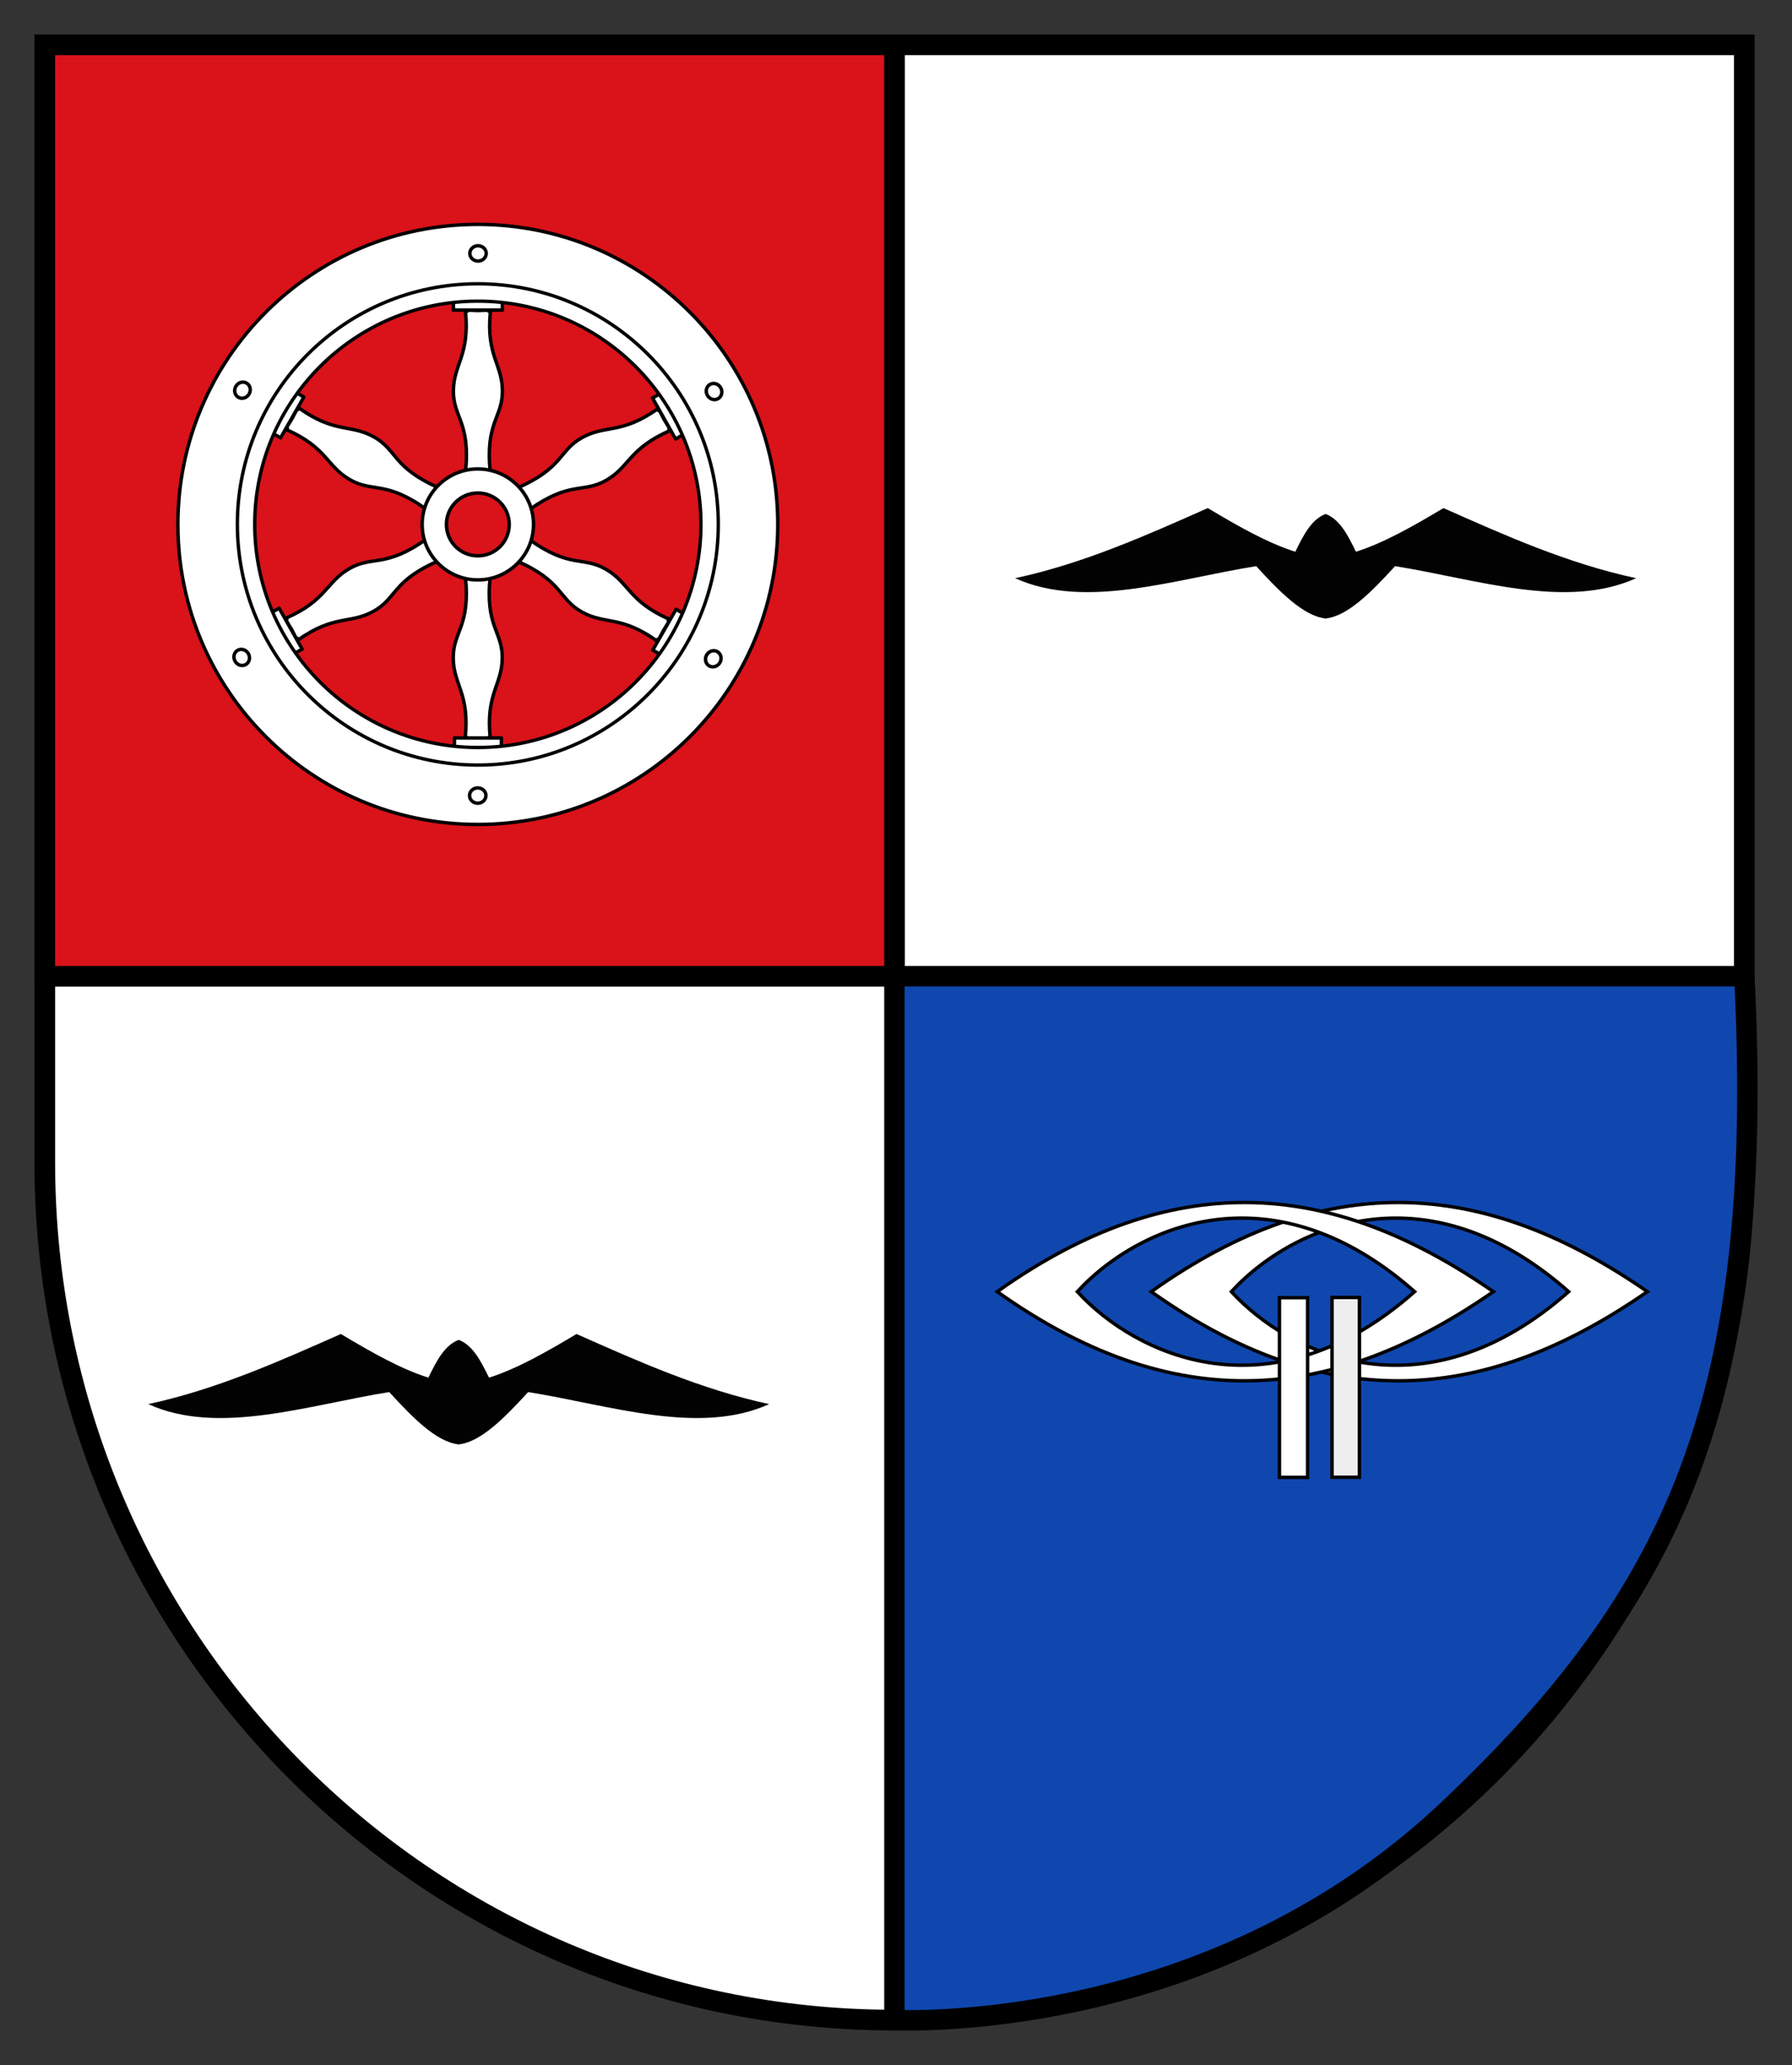
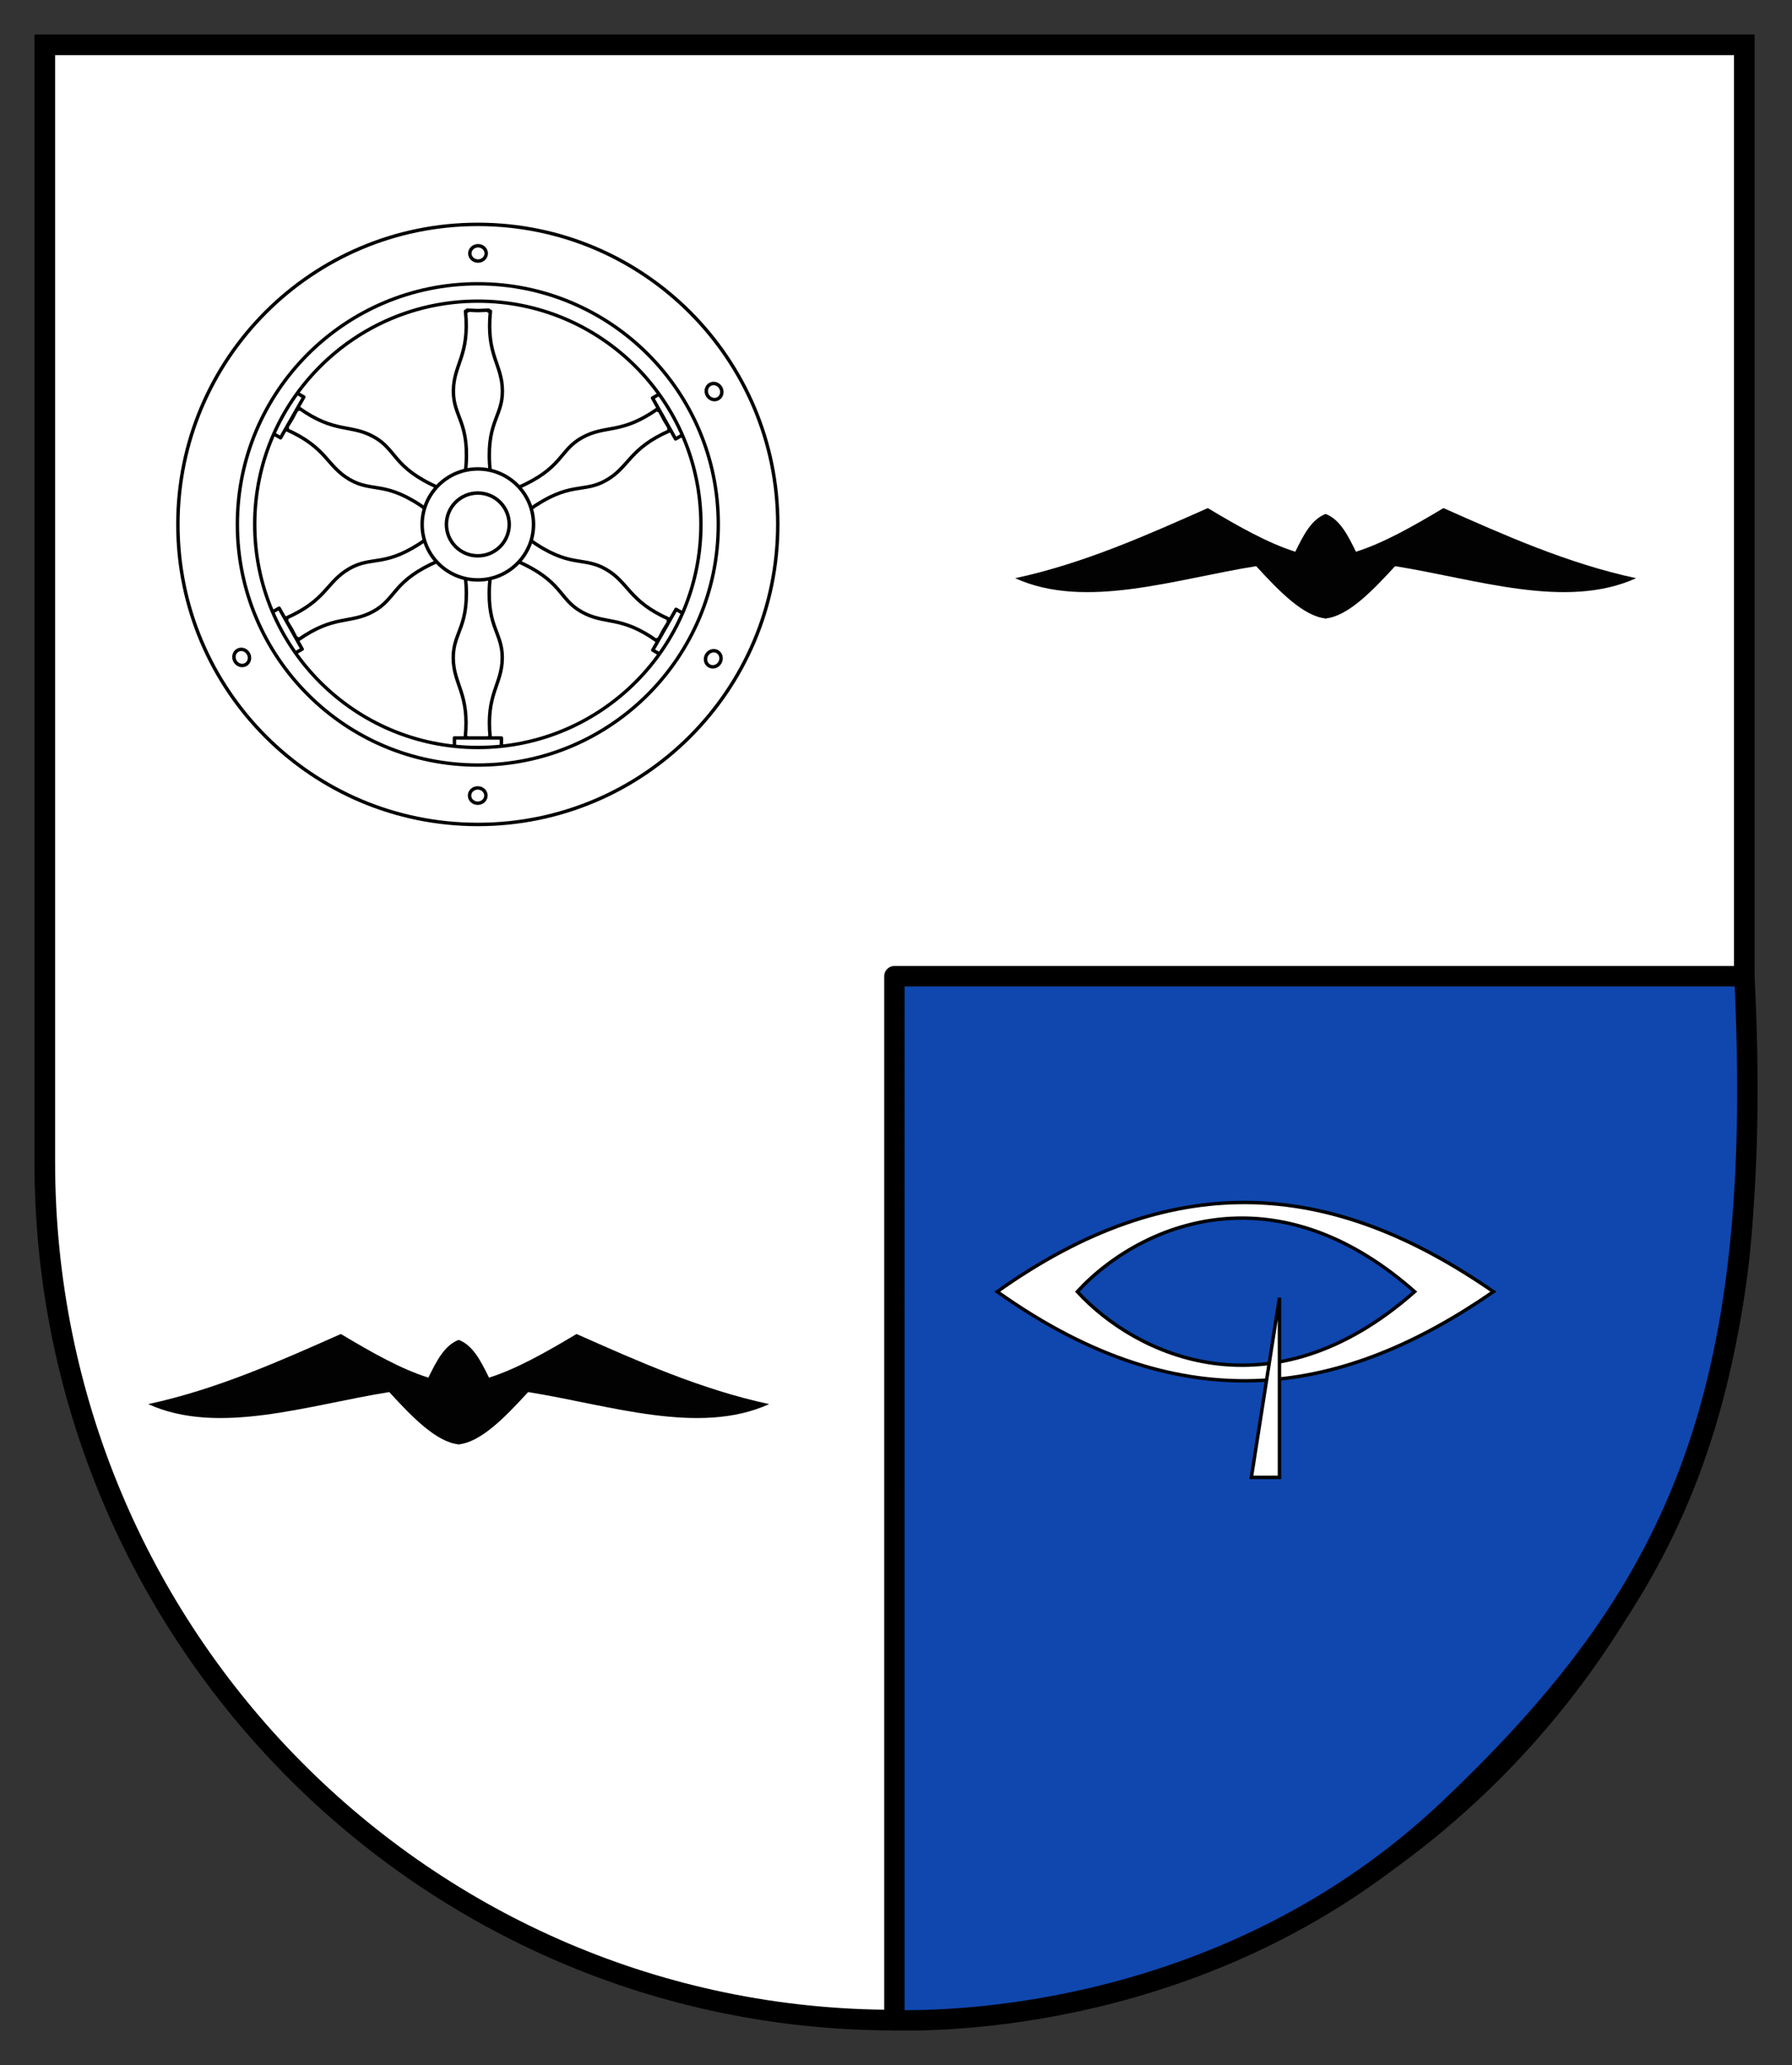
<svg xmlns="http://www.w3.org/2000/svg" height="299.526" width="260">
  <rect width="100%" height="100%" fill="#333333" stroke="none" />
  <g transform="translate(-.333 -20.164)">
    <path d="m6.831 26.661v162.053c0 68.732 55.199 124.457 123.289 124.457 68.09 0 123.289-55.72 123.289-124.457v-162.053h-123.289z" fill="#fff" stroke="#000" stroke-width="2.995" />
    <g stroke="#000">
-       <path d="m6.831 26.661h123.289v135.113h-123.289z" fill="#da121a" stroke-width="2.995" />
      <path d="m130.104 161.759h123.321c3.068 61.702-10.042 89.704-42.869 120.804-31.688 30.022-71.63 30.839-80.452 30.624z" fill="#0f47af" stroke-linejoin="round" stroke-width="2.963" />
    </g>
    <path d="m175.573 93.859c-8.789 3.895-17.989 8.035-27.952 10.17 10.156 4.613 23.133.146 34.971-1.747 3.444 3.768 6.853 7.212 10.014 7.581v.031c.021-.002.042.002.062 0 .021.002.042-.002.062 0v-.031c3.161-.368 6.57-3.813 10.014-7.581 11.839 1.893 24.815 6.36 34.971 1.747-9.963-2.135-19.163-6.275-27.952-10.17-4.518 2.707-8.766 5.094-12.697 6.333-1.219-2.495-2.332-4.647-4.336-5.459h-.125c-2.004.813-3.118 2.964-4.336 5.459-3.931-1.239-8.179-3.626-12.697-6.333z" fill-opacity=".992" />
    <path d="m49.789 213.654c-8.789 3.895-17.989 8.035-27.952 10.17 10.156 4.613 23.133.146 34.971-1.747 3.444 3.768 6.853 7.212 10.014 7.581v.031c.02-.002.042.002.062 0 .021.002.042-.002.062 0v-.031c3.161-.368 6.57-3.813 10.014-7.581 11.839 1.893 24.815 6.36 34.971 1.747-9.963-2.135-19.163-6.275-27.952-10.17-4.518 2.707-8.766 5.094-12.697 6.333-1.219-2.495-2.332-4.647-4.336-5.459h-.125c-2.004.813-3.118 2.964-4.336 5.459-3.931-1.239-8.179-3.626-12.697-6.333z" fill-opacity=".992" />
    <g stroke="#000" stroke-width=".499">
      <g fill="#fff">
-         <path d="m203.378 194.579c-11.236-.045-23.14 3.781-36.014 12.936 27.466 19.531 50.602 14.801 71.996 0-11.366-7.863-23.247-12.885-35.982-12.936zm-1.295 2.275c7.811-.2 16.702 2.585 25.845 10.661-20.897 18.459-40.429 9.268-48.936 0 4.785-5.213 13.049-10.404 23.092-10.661z" fill-rule="evenodd" />
        <path d="m181.063 194.579c-11.236-.045-23.172 3.781-36.046 12.936 27.466 19.531 50.602 14.801 71.996 0-11.366-7.863-23.215-12.885-35.949-12.936zm-1.328 2.275c7.811-.2 16.702 2.585 25.845 10.661-20.897 18.459-40.429 9.268-48.936 0 4.785-5.213 13.049-10.404 23.092-10.661z" fill-rule="evenodd" />
-         <path d="m185.97 208.392h4.078v26.06h-4.078z" stroke-linecap="square" />
+         <path d="m185.97 208.392v26.06h-4.078z" stroke-linecap="square" />
      </g>
-       <path d="m193.594 208.353h3.977v26.08h-3.977z" fill="#eee" stroke-linecap="square" />
    </g>
    <g fill="#fff" stroke="#000" stroke-linecap="round" stroke-linejoin="round">
      <g stroke-width=".499">
        <path d="m97.43 110.27-.135-.077.124-.217c-5.9-2.618-5.788-5.276-9.161-7.236-3.374-1.96-5.203-.049-11.19-4.371l-.815 1.618-.978 1.525c6.768 2.953 6.055 5.5 9.459 7.406 3.404 1.906 5.635.456 10.892 4.201l.124-.217.135.077.719-1.386z" />
        <path d="m99.75 109.302-3.376 5.919-1.331-.759 3.376-5.919z" />
        <path d="m43.437 79.479.135.077.124-.217c5.257 3.744 7.488 2.295 10.892 4.201 3.404 1.906 2.691 4.453 9.459 7.406l-.978 1.525-.815 1.618c-5.988-4.321-7.817-2.411-11.19-4.371-3.374-1.96-3.262-4.618-9.161-7.236l.124-.217-.135-.077.827-1.324.719-1.386z" />
        <path d="m43.089 76.989-3.376 5.919 1.331.759 3.376-5.919z" />
        <path d="m71.204 127.309 0-.156.25 0c-.645-6.422 1.72-7.64 1.753-11.542.033-3.901-2.532-4.545-1.741-11.887l-1.809.093-1.809-.095c.784 7.342-1.782 7.984-1.753 11.885.029 3.901 2.393 5.122 1.741 11.544l.25 0-0.0.156 1.56-.062 1.56.063z" />
        <path d="m73.081 128.733-6.814-.004.001-1.532 6.814.004z" />
        <path d="m71.237 65.152-0.0.156.25 0c-.652 6.421 1.712 7.642 1.741 11.544.029 3.901-2.537 4.542-1.753 11.885l-1.809-.095-1.809.093c.792-7.342-1.774-7.985-1.741-11.887.033-3.901 2.398-5.12 1.753-11.542l.25 0.0 0-.156 1.56.063z" />
      </g>
-       <path d="m73.223 63.622-7.104-.004-.001 1.523 7.104.004z" stroke-width=".508" />
      <path d="m95.98 79.628-.136.076-.122-.217c-5.278 3.715-7.501 2.252-10.916 4.139-3.415 1.886-2.717 4.437-9.501 7.352l.969 1.531.806 1.623c6.012-4.287 7.83-2.366 11.215-4.307 3.385-1.94 3.288-4.599 9.202-7.184l-.122-.217.136-.076-.819-1.329-.711-1.39z" stroke-width=".499" />
      <path d="m96.342 77.141 3.342 5.939-1.335.751-3.342-5.939z" stroke-width=".499" />
      <path d="m41.812 110.112.136-.076-.122-.217c5.914-2.585 5.818-5.243 9.202-7.184 3.385-1.94 5.203-.02 11.215-4.307l.806 1.623.969 1.531c-6.785 2.914-6.086 5.465-9.501 7.352-3.415 1.886-5.638.424-10.916 4.139l-.122-.217-.136.076-.711-1.39z" stroke-width=".499" />
      <path d="m39.498 109.131 3.342 5.939 1.335-.751-3.342-5.939z" stroke-width=".499" />
    </g>
    <g fill="#fff" stroke="#000">
      <path d="m69.661 52.71c-24.036 0-43.519 19.484-43.519 43.519 0 24.036 19.484 43.519 43.519 43.519s43.519-19.484 43.519-43.519c0-24.036-19.484-43.519-43.519-43.519zm.218 10.42c18.161 0 32.881 14.721 32.881 32.881 0 18.161-14.721 32.881-32.881 32.881s-32.881-14.721-32.881-32.881c0-18.161 14.721-32.881 32.881-32.881z" stroke-width=".499" />
      <path d="m69.661 88.181c-4.455 0-8.08 3.598-8.08 8.049 0 4.451 3.625 8.049 8.08 8.049 4.455 0 8.08-3.598 8.08-8.049 0-4.451-3.625-8.049-8.08-8.049zm0 3.494c2.521 0 4.555 2.035 4.555 4.555 0 2.519-2.033 4.555-4.555 4.555-2.521 0-4.555-2.035-4.555-4.555 0-2.519 2.033-4.555 4.555-4.555z" stroke-linecap="round" stroke-linejoin="round" stroke-width=".505" />
      <path d="m69.661 131.133c19.271 0 34.888-15.648 34.888-34.919 0-19.271-15.617-34.888-34.888-34.888-19.271 0-34.888 15.617-34.888 34.888 0 19.271 15.617 34.919 34.888 34.919zm0-2.549c-17.878 0-32.37-14.492-32.37-32.37 0-17.878 14.492-32.37 32.37-32.37 17.878 0 32.37 14.492 32.37 32.37 0 17.878-14.492 32.37-32.37 32.37z" stroke-width=".491" />
    </g>
  </g>
  <g fill="#fff" stroke="#000" stroke-linecap="round" stroke-linejoin="round" stroke-width=".533" transform="matrix(.936 0 0 .936 .009 .009)">
    <path d="m109.927 103.181c-.569-.325-.749-1.082-.401-1.692.348-.61 1.091-.841 1.66-.516.569.325.749 1.082.401 1.692-.348.61-1.091.841-1.66.516z" />
-     <path d="m36.947 61.561c.569.325 1.313.093 1.66-.516.348-.61.168-1.367-.401-1.692-.569-.325-1.313-.093-1.66.516-.348.61-.168 1.367.401 1.692z" />
    <path d="m72.773 123.273c0-.655.57-1.186 1.272-1.186.702 0 1.271.532 1.271 1.187-0.0.655-.57 1.186-1.272 1.186s-1.271-.532-1.271-1.187z" />
    <path d="m72.818 39.259c-0.0.655.568 1.187 1.271 1.187.702 0 1.271-.531 1.272-1.186 0-.655-.568-1.187-1.271-1.187s-1.271.531-1.272 1.186z" />
    <path d="m111.298 61.773c-.571.321-1.313.086-1.657-.526-.344-.612-.161-1.368.411-1.69.571-.321 1.313-.086 1.657.526.344.612.161 1.368-.411 1.69z" />
    <path d="m38.082 102.976c.571-.321.755-1.078.411-1.69-.344-.612-1.086-.847-1.657-.526-.571.321-.755 1.078-.411 1.69.344.612 1.086.847 1.657.526z" />
  </g>
</svg>